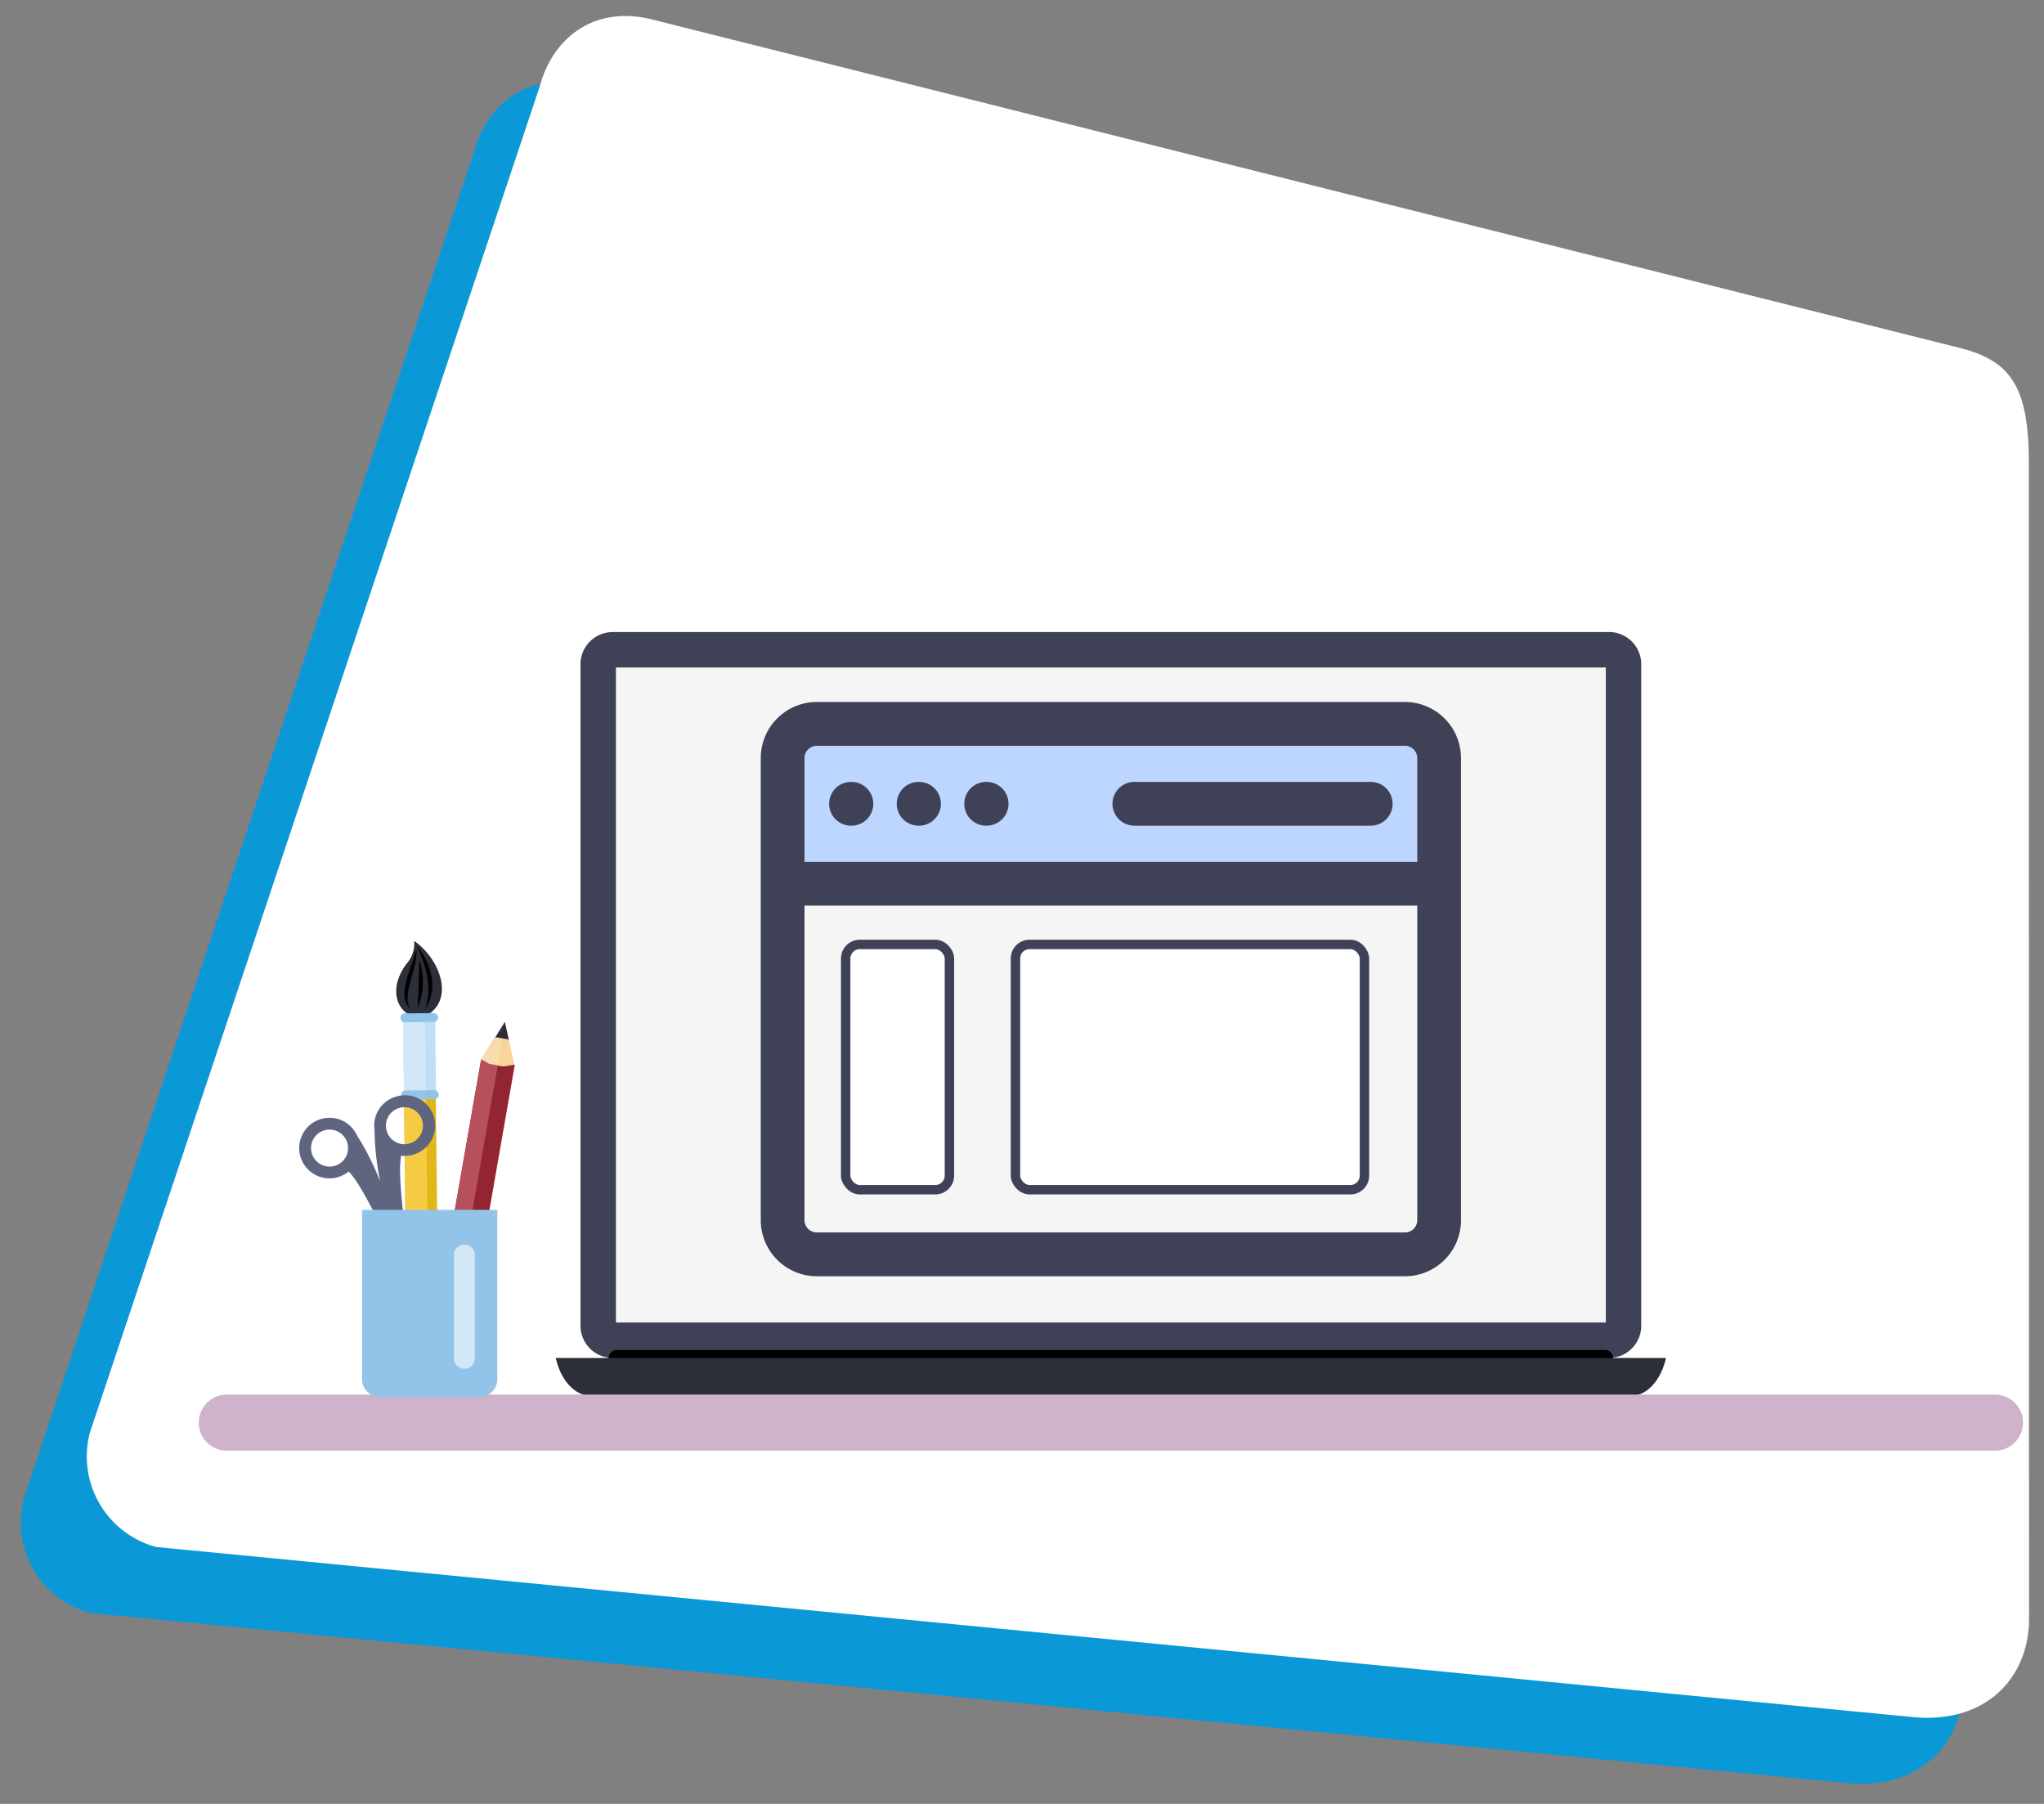
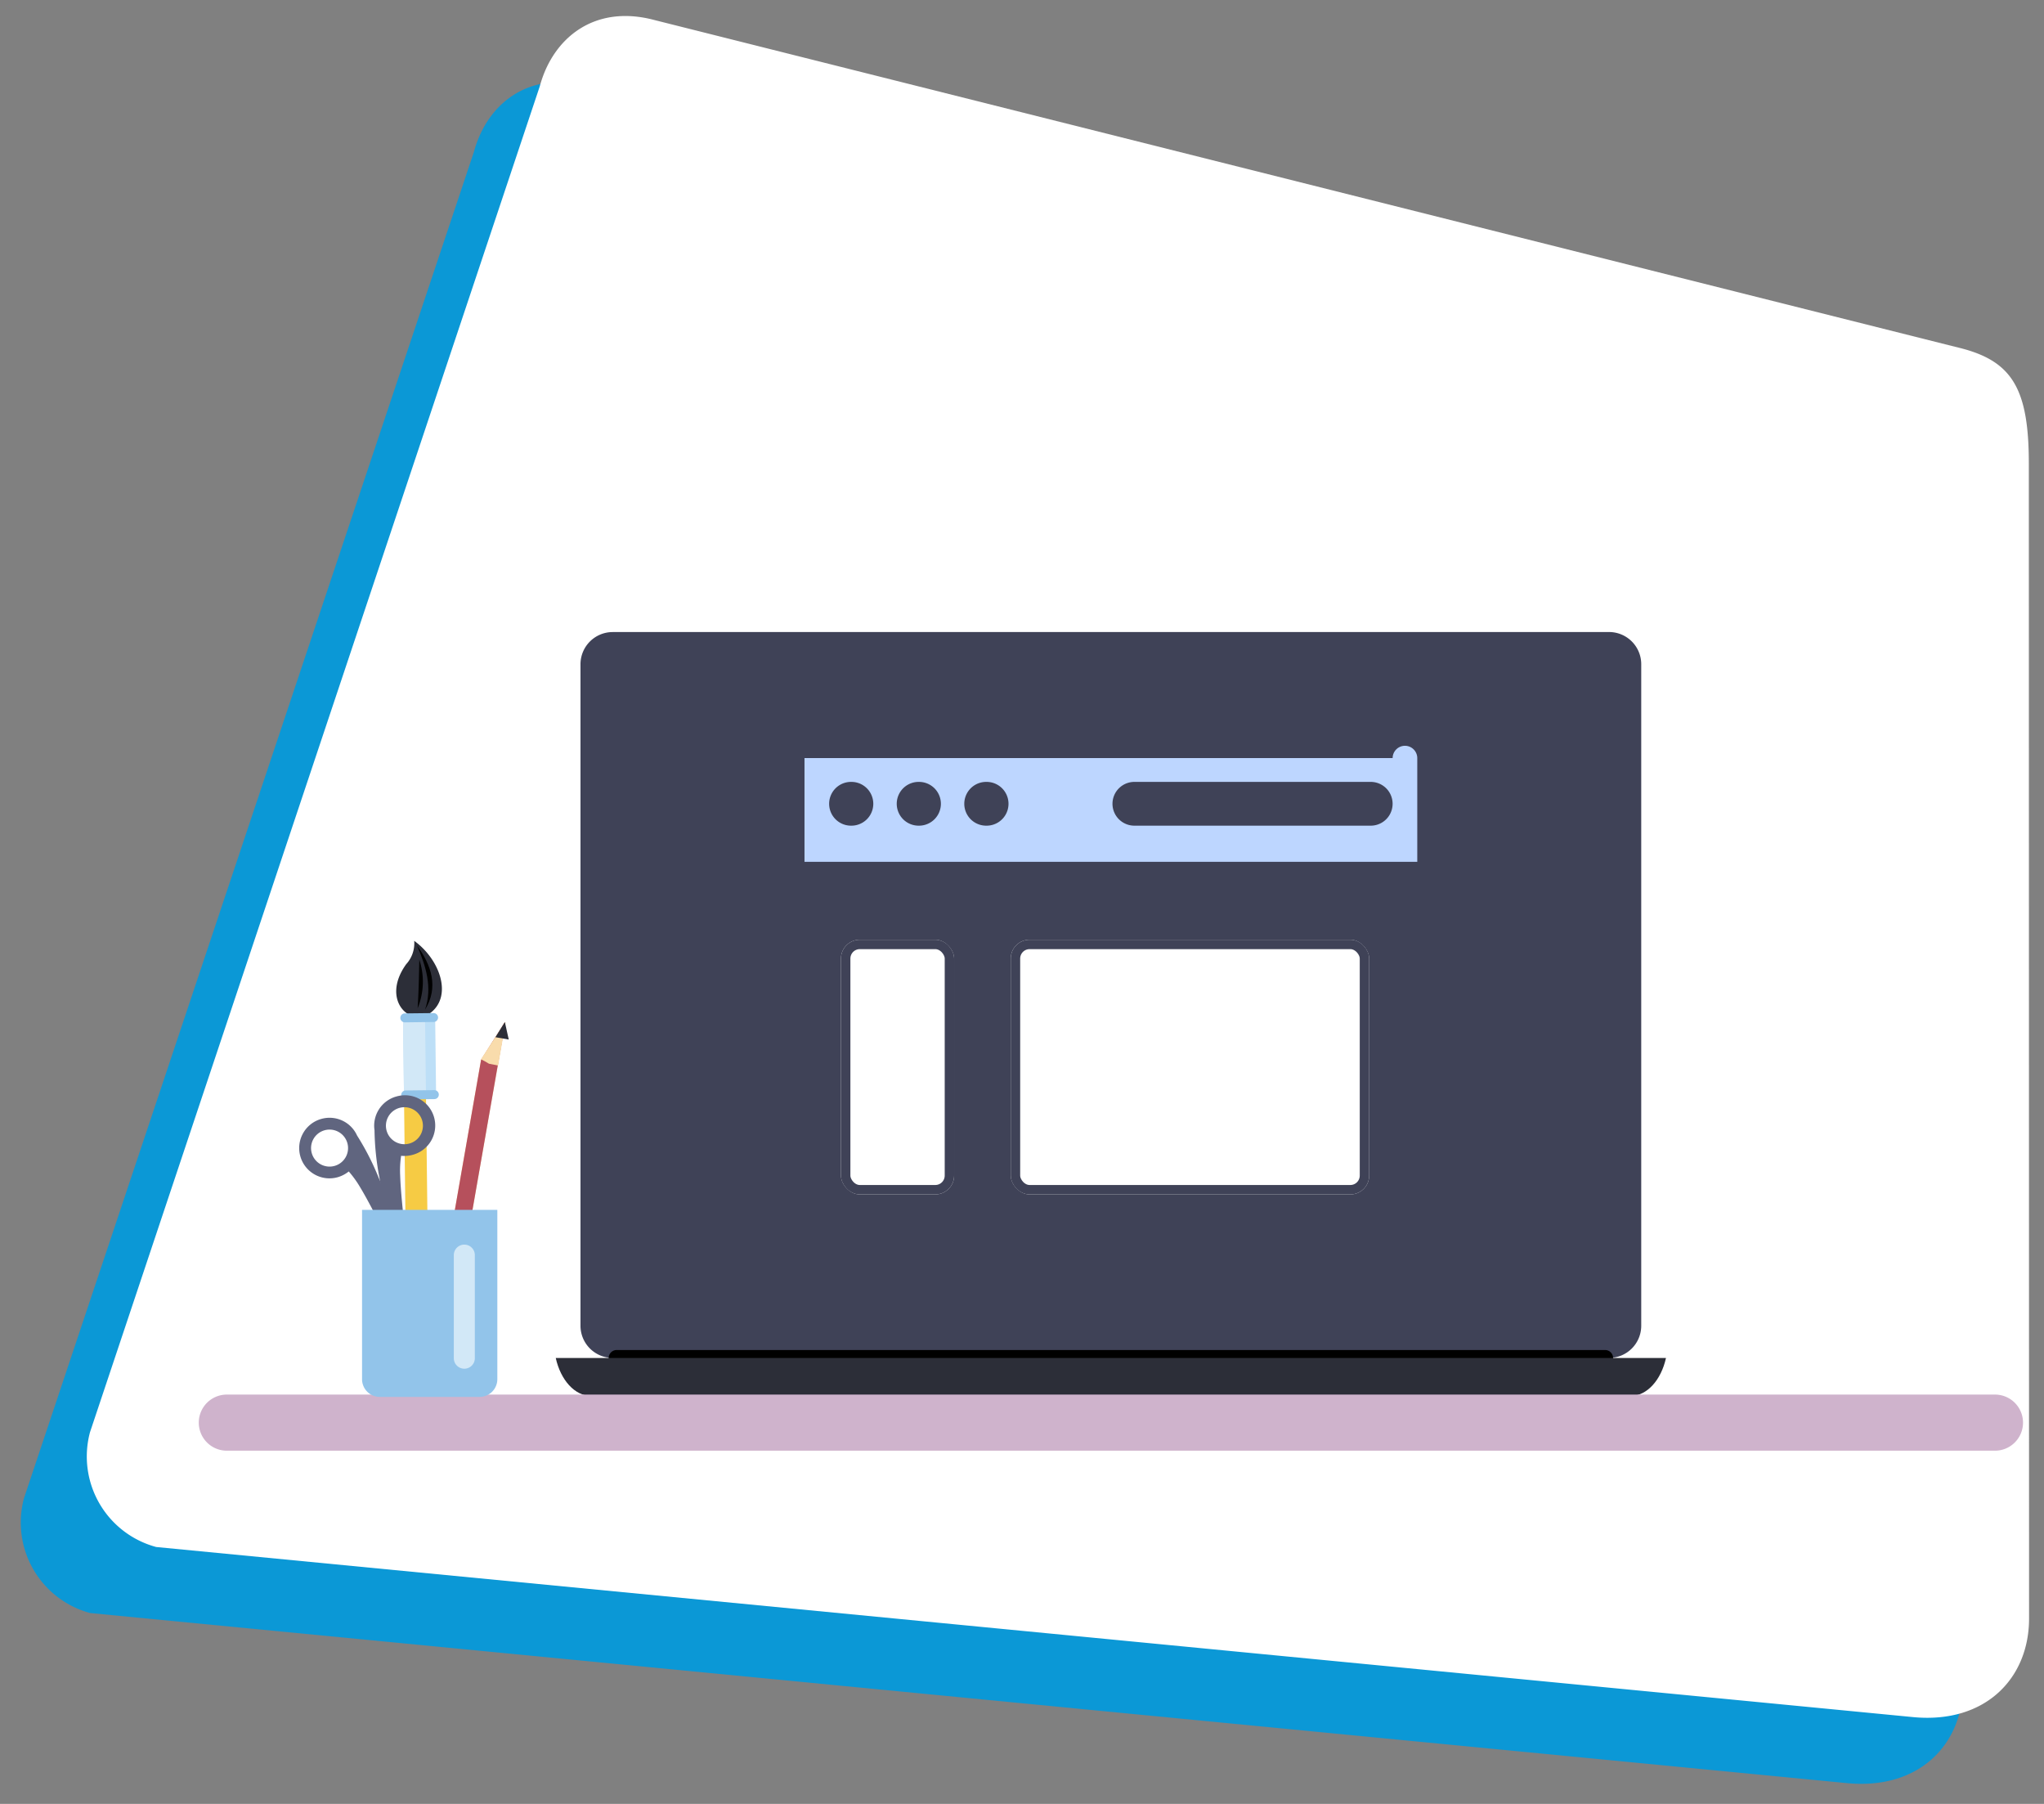
<svg xmlns="http://www.w3.org/2000/svg" width="216.693" height="191.201" viewBox="0 0 216.693 191.201">
  <rect x="0" y="0" width="216.693" height="191.201" fill="#808080" stroke="none" />
  <defs>
    <clipPath id="clip-path">
      <rect y="5" width="209.693" height="184.201" fill="none" />
    </clipPath>
    <clipPath id="clip-path-3">
      <rect id="Rectangle_3026" data-name="Rectangle 3026" width="193.396" height="132.291" transform="translate(0 0)" fill="none" />
    </clipPath>
  </defs>
  <g id="whitelabel-portal" transform="translate(0)">
    <g id="icon-shape-template">
      <g id="Group_11142" data-name="Group 11142" transform="translate(-16.153 2)">
        <g id="Scroll_Group_1" data-name="Scroll Group 1" transform="translate(16.153 0)" clip-path="url(#clip-path)" style="isolation: isolate">
          <path id="Path_27813" data-name="Path 27813" d="M19.043,2.272,161.987,0c5.485,0,7.91,2.389,9.932,9.932l31.729,118.245c1.628,6.076-1.554,11.94-9.089,13.248L9.932,172.255A9.932,9.932,0,0,1,0,162.323L9.112,12.2C9.112,6.926,12.425,2.272,19.043,2.272Z" transform="matrix(0.966, 0.259, -0.259, 0.966, 44.583, 0)" fill="#0b98d6" />
        </g>
      </g>
      <g id="Group_11421" data-name="Group 11421" transform="translate(-9.153 -5)">
        <g id="Scroll_Group_1-2" data-name="Scroll Group 1" transform="translate(16.153 0)" clip-path="url(#clip-path)" style="isolation: isolate">
          <path id="Path_27813-2" data-name="Path 27813" d="M19.043,2.272,161.987,0c5.485,0,7.91,2.389,9.932,9.932l31.729,118.245c1.628,6.076-1.554,11.94-9.089,13.248L9.932,172.255A9.932,9.932,0,0,1,0,162.323L9.112,12.2C9.112,6.926,12.425,2.272,19.043,2.272Z" transform="matrix(0.966, 0.259, -0.259, 0.966, 44.583, 0)" fill="#fff" />
        </g>
      </g>
    </g>
    <g id="Group_10732" data-name="Group 10732" transform="translate(21.073 21.471)" clip-path="url(#clip-path-3)">
      <path id="Path_26868" data-name="Path 26868" d="M489.971,547.36H595.625a3.413,3.413,0,0,1,3.4,3.4V620.9a3.413,3.413,0,0,1-3.4,3.4H489.971a3.414,3.414,0,0,1-3.4-3.4V550.764a3.414,3.414,0,0,1,3.4-3.4" transform="translate(-446.104 -501.841)" fill="#3f4257" fill-rule="evenodd" />
-       <path id="Path_26953" data-name="Path 26953" d="M0,0H104.942V69.428H0Z" transform="translate(44.223 49.279)" fill="#f5f5f5" />
      <path id="Path_26869" data-name="Path 26869" d="M523.839,1464.161h104.7a.851.851,0,1,0,0-1.7h-104.7a.851.851,0,1,0,0,1.7" transform="translate(-479.493 -1340.84)" fill-rule="evenodd" />
      <path id="Path_26870" data-name="Path 26870" d="M572.782,1472.652c-.513,2.331-2.01,4.026-3.76,4.026H458.843c-1.75,0-3.247-1.7-3.76-4.026Z" transform="translate(-417.238 -1350.185)" fill="#2c2e38" fill-rule="evenodd" />
      <path id="Path_26871" data-name="Path 26871" d="M2.974,1519.262H190.422a2.974,2.974,0,1,1,0,5.948H2.974a2.974,2.974,0,0,1,0-5.948" transform="translate(0 -1392.919)" fill="#cfb3cc" fill-rule="evenodd" />
      <path id="Path_26873" data-name="Path 26873" d="M1978.638,592.818a10.579,10.579,0,1,0,10.575,10.576,10.58,10.58,0,0,0-10.575-10.576m0,1.292a9.287,9.287,0,1,1-9.291,9.284,9.284,9.284,0,0,1,9.291-9.284" transform="translate(-1804.391 -543.519)" fill="#fff" fill-rule="evenodd" />
      <path id="Path_26875" data-name="Path 26875" d="M1979.7,885.384a10.579,10.579,0,1,0,10.582,10.583,10.581,10.581,0,0,0-10.582-10.583m0,1.292a9.287,9.287,0,1,1-9.283,9.29,9.286,9.286,0,0,1,9.283-9.29" transform="translate(-1805.37 -811.755)" fill="#fff" fill-rule="evenodd" />
      <path id="Path_26877" data-name="Path 26877" d="M1979.453,1170.88a10.579,10.579,0,1,0,10.582,10.576,10.579,10.579,0,0,0-10.582-10.576m0,1.292a9.287,9.287,0,1,1-9.284,9.284,9.285,9.285,0,0,1,9.284-9.284" transform="translate(-1805.144 -1073.509)" fill="#fff" fill-rule="evenodd" />
      <path id="Path_26878" data-name="Path 26878" d="M253.609,940.954c2.741,1.989,4.033,5.783,1.791,7.581-2.14,1.7-5.394-1.272-2.646-5.1a3.288,3.288,0,0,0,.855-2.482" transform="translate(-230.769 -862.703)" fill="#2c2e38" fill-rule="evenodd" />
-       <path id="Path_26879" data-name="Path 26879" d="M264.944,1136.93l-3.37.041.28,23.428,3.363-.041Z" transform="translate(-239.821 -1042.381)" fill="#e1b618" fill-rule="evenodd" />
      <rect id="Rectangle_3023" data-name="Rectangle 3023" width="2.331" height="23.429" transform="matrix(1, -0.012, 0.012, 1, 21.755, 94.589)" fill="#f6cb44" />
      <rect id="Rectangle_3024" data-name="Rectangle 3024" width="3.405" height="8.17" transform="translate(21.656 86.42) rotate(-0.69)" fill="#bddff7" />
      <rect id="Rectangle_3025" data-name="Rectangle 3025" width="2.331" height="8.17" transform="matrix(1, -0.012, 0.012, 1, 21.657, 86.42)" fill="#d2e8f7" />
      <path id="Path_26880" data-name="Path 26880" d="M257.434,1033.055l3.035-.034a.472.472,0,1,1,.007.943l-3.028.041a.479.479,0,0,1-.479-.472.473.473,0,0,1,.465-.478" transform="translate(-235.599 -947.114)" fill="#92c4ea" fill-rule="evenodd" />
      <path id="Path_26881" data-name="Path 26881" d="M258.585,1131.292l3.035-.034a.475.475,0,0,1,.014.95l-3.035.034a.475.475,0,0,1-.014-.95" transform="translate(-236.655 -1037.182)" fill="#92c4ea" fill-rule="evenodd" />
      <path id="Path_26882" data-name="Path 26882" d="M278.18,946.955c1.524,2.064,2.324,4.437.848,6.8.814-2.324.1-4.642-.848-6.8" transform="translate(-255.046 -868.206)" fill-rule="evenodd" />
-       <path id="Path_26883" data-name="Path 26883" d="M263.337,950.161c.28,2.106-1.641,4.881-.608,6.44-1.682-1.552.417-4.656.608-6.44" transform="translate(-240.286 -871.145)" fill-rule="evenodd" />
      <path id="Path_26884" data-name="Path 26884" d="M279.18,964.958a7.415,7.415,0,0,1-.178,5.148c.109-1.654.144-3.479.178-5.148" transform="translate(-255.8 -884.711)" fill-rule="evenodd" />
      <path id="Path_26885" data-name="Path 26885" d="M130.436,1166.6a3.209,3.209,0,1,0,1.825,6.153,3.394,3.394,0,0,0,1.121-.595,10.982,10.982,0,0,1,1.23,1.716c.786,1.3,1.887,3.439,2.864,5.442a45.029,45.029,0,0,0,2.509,4.8c.663.937,1.128.937,1.36.937h.232l-.943-2.345c-.943-2.345-2.83-7.041-4.088-9.9a27.758,27.758,0,0,0-2.283-4.457,3.2,3.2,0,0,0-3.828-1.75m.356,1.2a1.961,1.961,0,1,1-1.326,2.434,1.959,1.959,0,0,1,1.326-2.434" transform="translate(-117.481 -1069.464)" fill="#60657f" fill-rule="evenodd" />
      <path id="Path_26886" data-name="Path 26886" d="M225.938,1138.11a3.209,3.209,0,1,1,1.825,6.152,3.344,3.344,0,0,1-1.265.116,10.512,10.512,0,0,0-.1,2.106c.048,1.518.287,3.91.561,6.125a45.107,45.107,0,0,1,.513,5.394c-.048,1.142-.438,1.395-.636,1.525l-.191.13-.485-2.482c-.492-2.481-1.463-7.444-1.969-10.528a28.476,28.476,0,0,1-.513-4.984,3.209,3.209,0,0,1,2.256-3.555m.355,1.2a1.961,1.961,0,1,0,2.441,1.326,1.965,1.965,0,0,0-2.441-1.326" transform="translate(-205.047 -1043.343)" fill="#60657f" fill-rule="evenodd" />
-       <path id="Path_26887" data-name="Path 26887" d="M320.41,1049.153l-1.032-4.621-2.523,4-3.9,22.32,3.555.622Z" transform="translate(-286.927 -957.668)" fill="#f9d49b" fill-rule="evenodd" />
      <path id="Path_26888" data-name="Path 26888" d="M319.378,1044.532l-2.523,4-3.9,22.32,1.812.314,4.642-26.517Z" transform="translate(-286.927 -957.668)" fill="#f9d49b" fill-rule="evenodd" />
-       <path id="Path_26889" data-name="Path 26889" d="M320.41,1092.264l-.021-.1-1.189.185-1.319-.225-.971-.567-.055.089-3.9,22.32,3.555.622Z" transform="translate(-286.927 -1000.779)" fill="#932432" fill-rule="evenodd" />
      <path id="Path_26890" data-name="Path 26890" d="M319.378,1044.532l-2.523,4-3.9,22.32,1.812.314,4.642-26.517Z" transform="translate(-286.927 -957.668)" fill="#b6505c" fill-rule="evenodd" />
      <path id="Path_26891" data-name="Path 26891" d="M362.3,1044.614l-2.577,3.938a6.241,6.241,0,0,1,.656.348l.191.116.212.041.766.15.779-4.478Z" transform="translate(-329.811 -957.743)" fill="#f9dcac" fill-rule="evenodd" />
      <path id="Path_26892" data-name="Path 26892" d="M379.555,1046.378l-.41-1.846-1,1.6Z" transform="translate(-346.694 -957.668)" fill="#2c2e38" fill-rule="evenodd" />
      <path id="Path_26893" data-name="Path 26893" d="M208.141,1283.829v17.993a1.882,1.882,0,0,0,1.914,1.832h10.514a1.882,1.882,0,0,0,1.914-1.832v-17.993Z" transform="translate(-190.832 -1177.064)" fill="#92c4ea" fill-rule="evenodd" />
      <path id="Path_26894" data-name="Path 26894" d="M326.233,1328.137h0a1.114,1.114,0,0,0-1.114,1.114v10.924a1.114,1.114,0,1,0,2.229,0v-10.924a1.114,1.114,0,0,0-1.114-1.114" transform="translate(-298.082 -1217.688)" fill="#d2e8f7" fill-rule="evenodd" />
      <g id="web-portal" transform="translate(59.578 6.859)">
        <path id="Path_29210" data-name="Path 29210" d="M95.525,88.958H29.986V77.669a1.6,1.6,0,0,1,1.6-1.6H93.929a1.6,1.6,0,0,1,1.6,1.595Z" transform="translate(-25.638 -25.651)" fill="#bdd6ff" fill-rule="evenodd" />
-         <path id="Path_29211" data-name="Path 29211" d="M69.6,101V67.656H4.637V101a1.309,1.309,0,0,0,1.306,1.3H68.29A1.309,1.309,0,0,0,69.6,101ZM4.637,52.018v11H69.6v-11a1.309,1.309,0,0,0-1.306-1.3H5.944a1.309,1.309,0,0,0-1.306,1.3Zm69.6,0V101a5.951,5.951,0,0,1-5.943,5.944H5.944A5.951,5.951,0,0,1,0,101V52.018a5.951,5.951,0,0,1,5.944-5.945H68.29a5.951,5.951,0,0,1,5.943,5.944ZM9.569,59.185a2.32,2.32,0,1,1,0-4.64H9.61a2.32,2.32,0,1,1,0,4.64Zm7.167,0a2.32,2.32,0,1,1,0-4.64h.041a2.32,2.32,0,0,1,0,4.64Zm7.161,0a2.32,2.32,0,1,1,0-4.64h.048a2.32,2.32,0,1,1,0,4.64Zm13.391-2.32a2.322,2.322,0,0,1,2.325-2.32H64.665a2.32,2.32,0,1,1,0,4.64H39.613a2.322,2.322,0,0,1-2.325-2.32Z" fill="#3f4257" fill-rule="evenodd" />
+         <path id="Path_29211" data-name="Path 29211" d="M69.6,101V67.656H4.637V101a1.309,1.309,0,0,0,1.306,1.3H68.29A1.309,1.309,0,0,0,69.6,101ZM4.637,52.018v11H69.6v-11a1.309,1.309,0,0,0-1.306-1.3a1.309,1.309,0,0,0-1.306,1.3Zm69.6,0V101a5.951,5.951,0,0,1-5.943,5.944H5.944A5.951,5.951,0,0,1,0,101V52.018a5.951,5.951,0,0,1,5.944-5.945H68.29a5.951,5.951,0,0,1,5.943,5.944ZM9.569,59.185a2.32,2.32,0,1,1,0-4.64H9.61a2.32,2.32,0,1,1,0,4.64Zm7.167,0a2.32,2.32,0,1,1,0-4.64h.041a2.32,2.32,0,0,1,0,4.64Zm7.161,0a2.32,2.32,0,1,1,0-4.64h.048a2.32,2.32,0,1,1,0,4.64Zm13.391-2.32a2.322,2.322,0,0,1,2.325-2.32H64.665a2.32,2.32,0,1,1,0,4.64H39.613a2.322,2.322,0,0,1-2.325-2.32Z" fill="#3f4257" fill-rule="evenodd" />
      </g>
    </g>
    <g id="Rectangle_3544" data-name="Rectangle 3544" transform="translate(89.153 99.601)" fill="#fff" stroke="#3f4257" stroke-width="1">
      <rect width="12" height="27" rx="2" stroke="none" />
      <rect x="0.5" y="0.5" width="11" height="26" rx="1.5" fill="none" />
    </g>
    <g id="Rectangle_3545" data-name="Rectangle 3545" transform="translate(107.153 99.601)" fill="#fff" stroke="#3f4257" stroke-width="1">
      <rect width="38" height="27" rx="2" stroke="none" />
      <rect x="0.5" y="0.5" width="37" height="26" rx="1.5" fill="none" />
    </g>
  </g>
</svg>